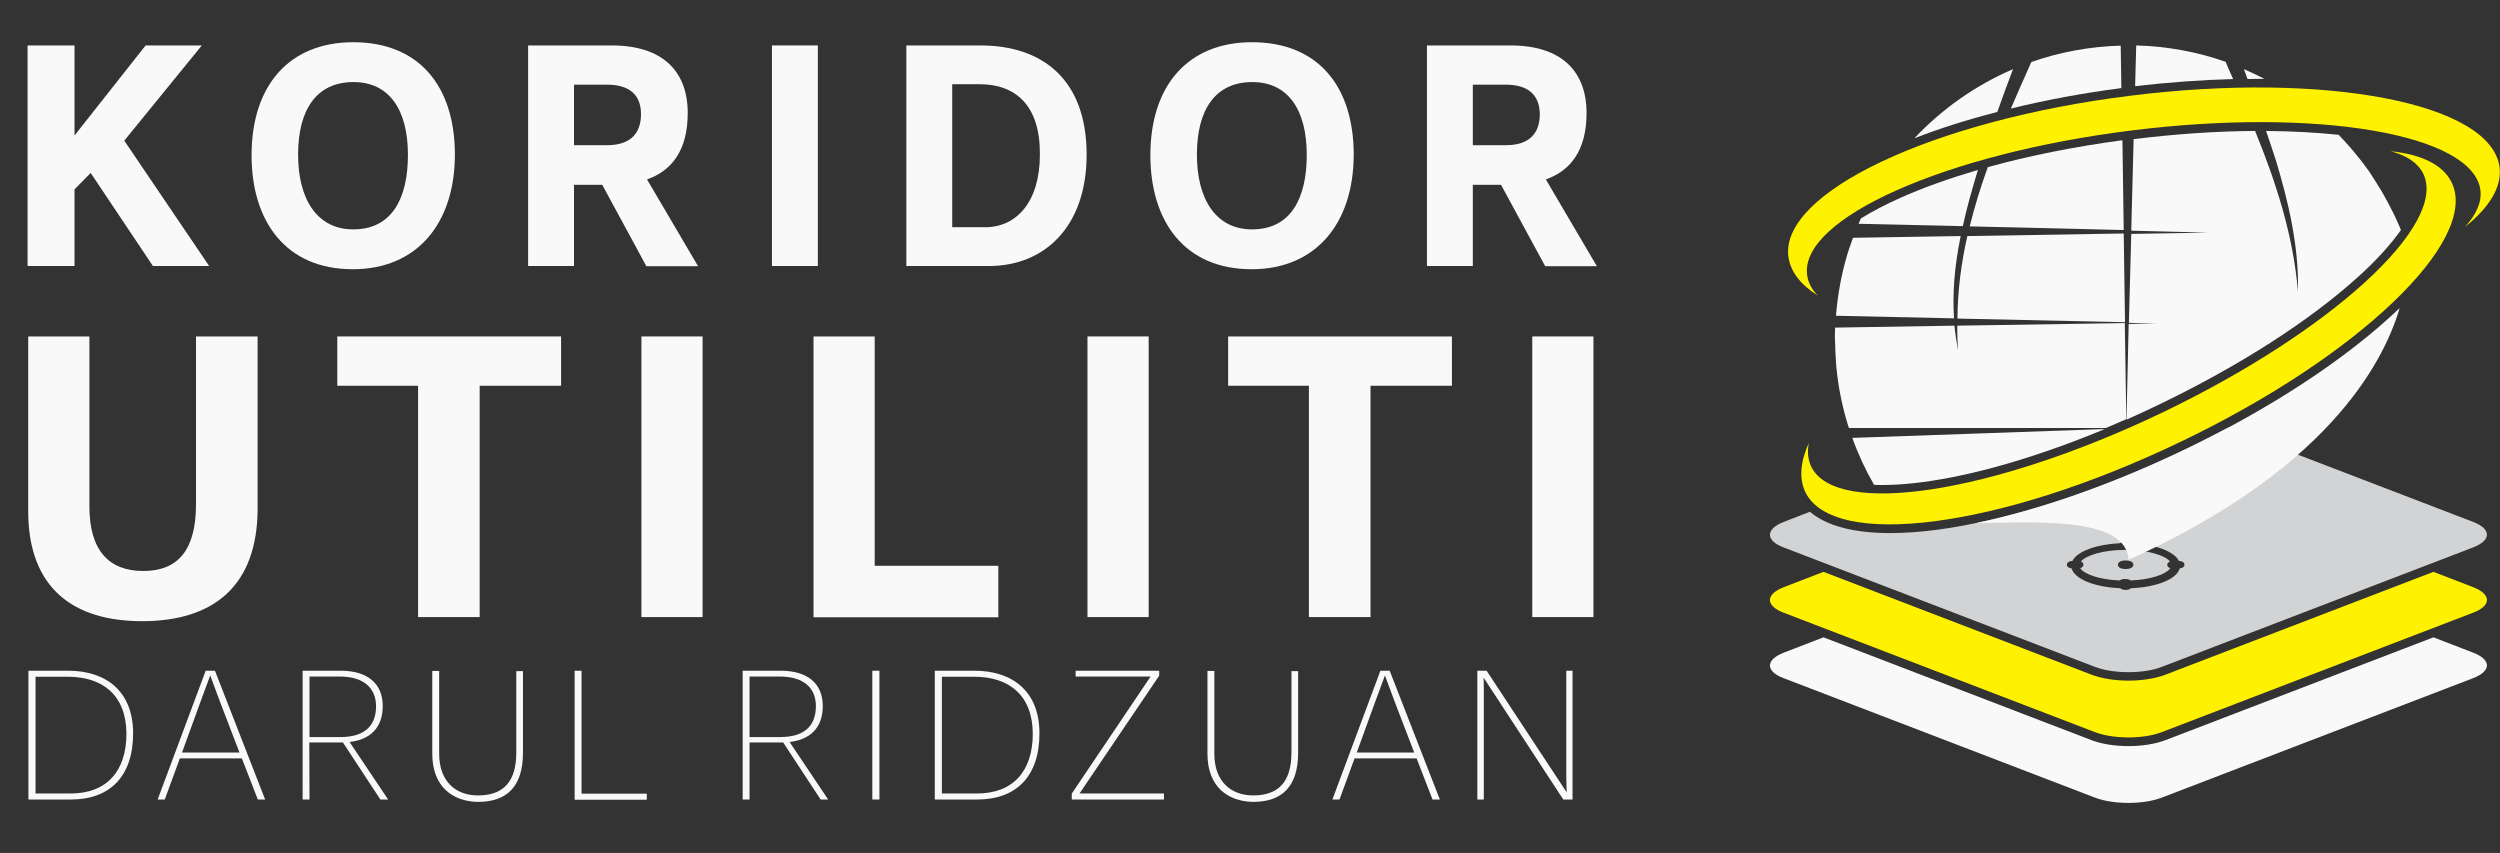
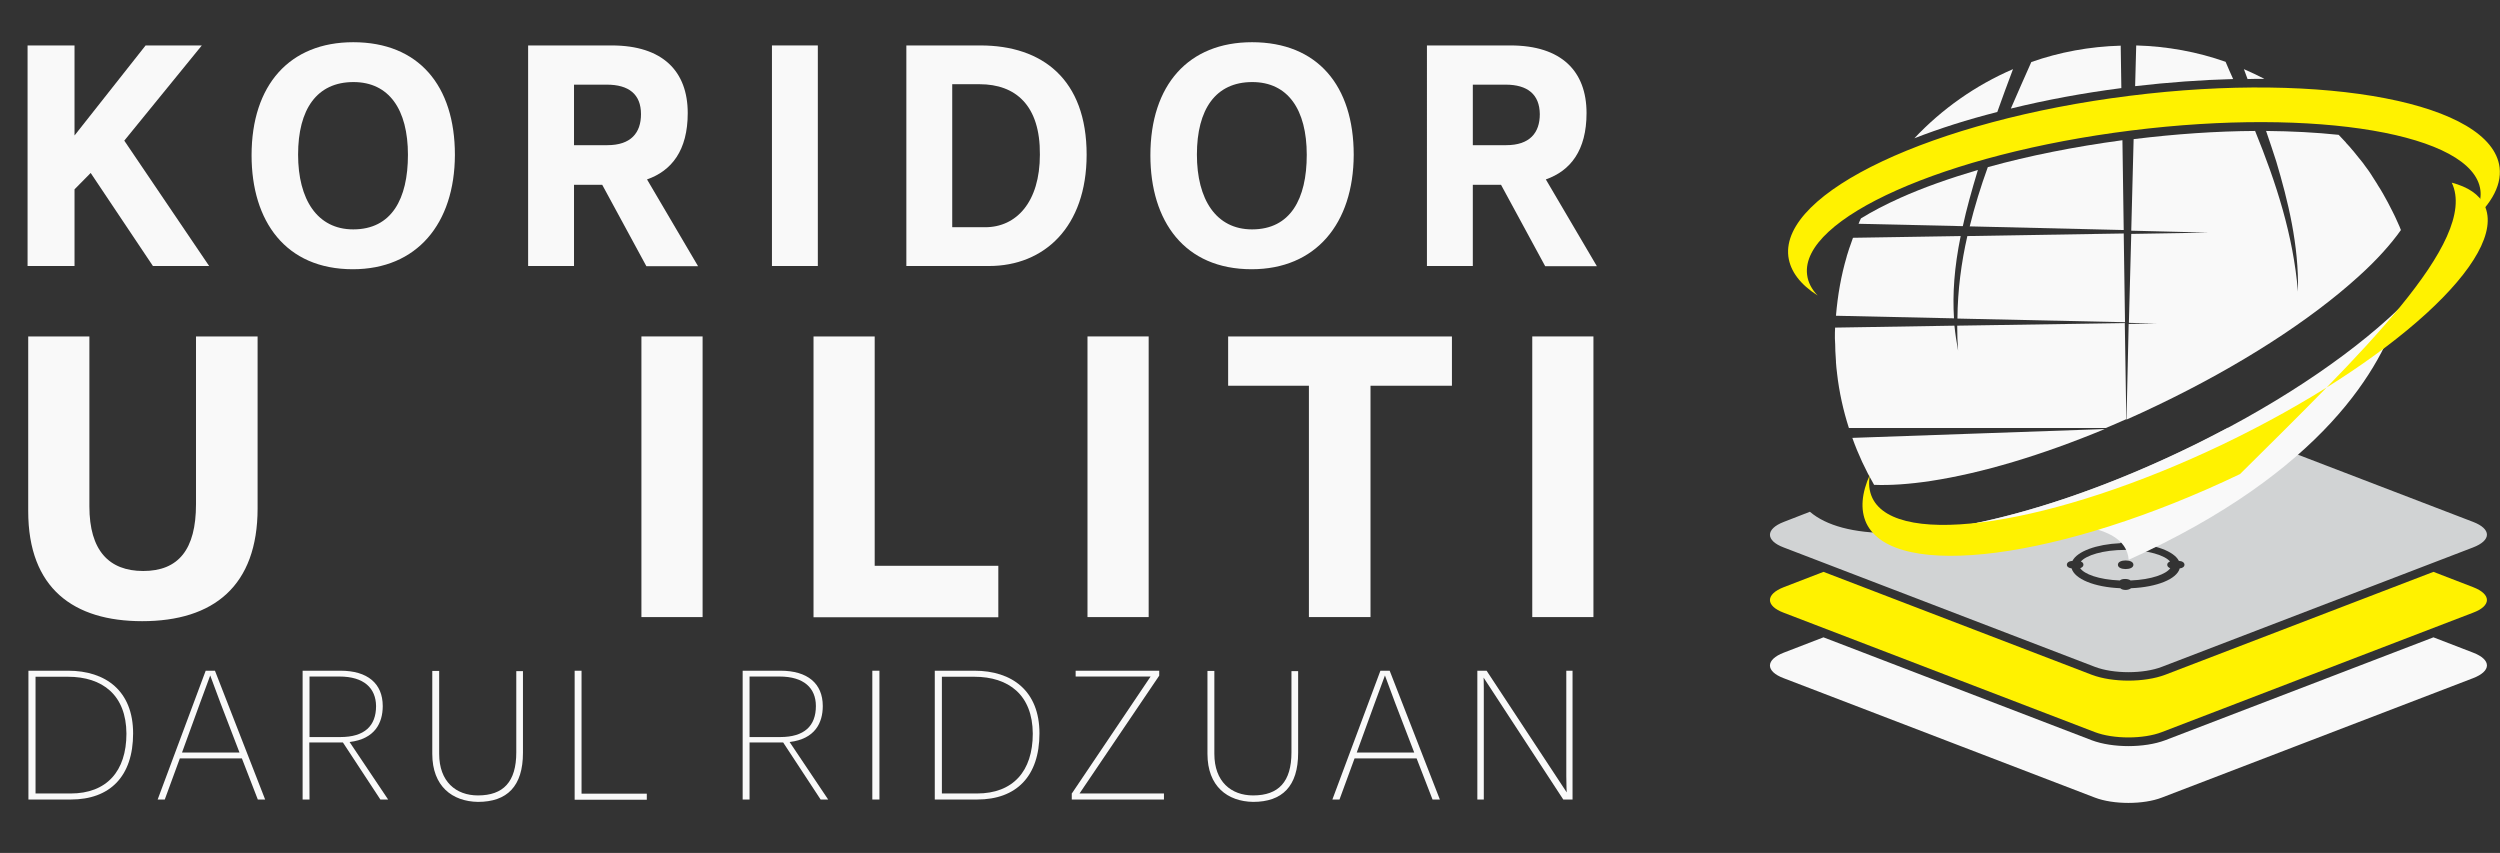
<svg xmlns="http://www.w3.org/2000/svg" version="1.1" id="Layer_1" x="0px" y="0px" viewBox="0 0 1160.7 396" style="enable-background:new 0 0 1160.7 396;" xml:space="preserve">
  <rect x="0" y="0" width="1160.7" height="396" fill="#333333" stroke="none" />
  <style type="text/css">
	.st0{enable-background:new    ;}
	.st1{fill:#F9F9F9;}
	.st2{fill:#FFF200;}
	.st3{fill:#D1D3D4;}
</style>
  <g>
    <g>
      <g class="st0">
        <path class="st1" d="M42.1,80.3l-7.5,7.6v35.6H12.8V21.1h21.8v41.8l33-41.8h26.1l-36,44.2l39.4,58.2H71L42.1,80.3z" />
        <path class="st1" d="M163.8,125c-31.2,0-47-22.3-47-52.9c0-32.7,17.7-52.5,47.2-52.5c30.4,0,47.2,20.2,47.2,52.3     C211.1,103.9,193.5,125,163.8,125z M164.1,38.1c-17,0-25.7,12.6-25.7,33.7c0,20.8,8.9,34.7,25.6,34.7c17.8,0,25.4-14.1,25.4-34.6     C189.4,50.8,180.6,38.1,164.1,38.1z" />
        <path class="st1" d="M266.5,123.5h-21.3V21.1H284c23.7,0,35.3,12,35.3,31.4c0,17.4-7.5,26.8-18.9,30.8l23.7,40.3h-24l-20.5-37.8     h-13.1V123.5z M281.7,39.3h-15.2v28.1H282c10.9,0,15.6-5.7,15.6-14.4C297.6,43.8,292,39.3,281.7,39.3z" />
        <path class="st1" d="M358.4,21.1h21.3v102.4h-21.3V21.1z" />
        <path class="st1" d="M459.2,123.5h-38.4V21.1h34.4c28.8,0,49.3,15.8,49.3,50.7C504.5,105.5,484.7,123.5,459.2,123.5z M454.8,39.1     h-12.7v66.4h15.3c14.5,0,25.4-11.7,25.4-33.7C483,48.9,471.5,39.1,454.8,39.1z" />
        <path class="st1" d="M581.1,125c-31.2,0-47-22.3-47-52.9c0-32.7,17.7-52.5,47.2-52.5c30.4,0,47.2,20.2,47.2,52.3     C628.4,103.9,610.8,125,581.1,125z M581.4,38.1c-17,0-25.7,12.6-25.7,33.7c0,20.8,8.9,34.7,25.6,34.7c17.8,0,25.4-14.1,25.4-34.6     C606.7,50.8,597.9,38.1,581.4,38.1z" />
        <path class="st1" d="M683.8,123.5h-21.3V21.1h38.8c23.7,0,35.3,12,35.3,31.4c0,17.4-7.5,26.8-18.9,30.8l23.7,40.3h-24l-20.5-37.8     h-13.1V123.5z M699,39.3h-15.2v28.1h15.5c10.9,0,15.6-5.7,15.6-14.4C714.8,43.8,709.2,39.3,699,39.3z" />
      </g>
      <g class="st0">
        <path class="st1" d="M13.1,237.3v-81.1h28.4v78.9c0,20.5,9.1,30,25,30c16.3,0,24.5-9.9,24.5-31v-77.9h28.6V236     c0,36-20.4,52.4-53.6,52.4C34.3,288.4,13.1,273.3,13.1,237.3z" />
-         <path class="st1" d="M222.7,286.5h-28.6V179.1h-37.5v-22.9h103.9v22.9h-37.8V286.5z" />
        <path class="st1" d="M297.8,156.2h28.4v130.3h-28.4V156.2z" />
        <path class="st1" d="M377.7,156.2h28.4v106.5h57.4v23.9h-85.8V156.2z" />
        <path class="st1" d="M504.9,156.2h28.4v130.3h-28.4V156.2z" />
        <path class="st1" d="M636.3,286.5h-28.6V179.1h-37.5v-22.9h103.9v22.9h-37.8L636.3,286.5L636.3,286.5z" />
        <path class="st1" d="M711.4,156.2h28.4v130.3h-28.4V156.2z" />
      </g>
      <g class="st0">
        <path class="st1" d="M32.9,371.2H13.2v-59.8h18.4c17.5,0,30.2,9.4,30.2,29.1C61.8,360.5,51,371.2,32.9,371.2z M31.5,314.2h-15     v54.2h16.3c16.7,0,25.9-10.3,25.9-27.8C58.6,322.7,47.6,314.2,31.5,314.2z" />
        <path class="st1" d="M76.5,371.2h-3.3l22.3-59.8h4.3l23.3,59.8h-3.4l-7.4-19.1H83.5L76.5,371.2z M97.6,313.6l-4.8,13l-8.3,22.8     h26.7l-8.8-22.9L97.6,313.6z" />
        <path class="st1" d="M143.7,371.2h-3.2v-59.8h17.6c12.5,0,19.6,5.9,19.6,16.4c0,7.8-3.6,15.3-15.4,16.7l17.9,26.7h-3.6     l-17.4-26.5h-0.9h-14.7L143.7,371.2L143.7,371.2z M157.6,314.1h-13.9v28.1H158c11.3,0,16.6-5.2,16.6-14.4     C174.5,319.5,169,314.1,157.6,314.1z" />
        <path class="st1" d="M200.7,350v-38.5h3.2V350c0,12.9,7.8,19.3,18,19.3c11.8,0,17.8-6.3,17.8-20v-37.7h3.1v37.9     c0,15.6-7.4,22.8-20.9,22.8C210,372.1,200.7,365.1,200.7,350z" />
        <path class="st1" d="M266.8,311.4h3.2v57.1h30.3v2.8h-33.5V311.4z" />
        <path class="st1" d="M348,371.2h-3.2v-59.8h17.6c12.5,0,19.6,5.9,19.6,16.4c0,7.8-3.6,15.3-15.4,16.7l17.9,26.7H381l-17.4-26.5     h-0.9H348V371.2z M361.9,314.1H348v28.1h14.2c11.3,0,16.6-5.2,16.6-14.4C378.8,319.5,373.3,314.1,361.9,314.1z" />
        <path class="st1" d="M405,311.4h3.3v59.8H405V311.4z" />
        <path class="st1" d="M453.7,371.2H434v-59.8h18.4c17.5,0,30.2,9.4,30.2,29.1C482.6,360.5,471.8,371.2,453.7,371.2z M452.3,314.2     h-15v54.2h16.3c16.7,0,25.9-10.3,25.9-27.8C479.4,322.7,468.4,314.2,452.3,314.2z" />
        <path class="st1" d="M497.5,368.6l36.7-54.5h-34.8v-2.7h38.8v2.3l-37,54.7h39.2v2.8h-42.8v-2.6L497.5,368.6L497.5,368.6z" />
        <path class="st1" d="M560.6,350v-38.5h3.2V350c0,12.9,7.8,19.3,18,19.3c11.8,0,17.8-6.3,17.8-20v-37.7h3.1v37.9     c0,15.6-7.4,22.8-20.9,22.8C569.9,372.1,560.6,365.1,560.6,350z" />
        <path class="st1" d="M621.9,371.2h-3.3l22.3-59.8h4.3l23.3,59.8h-3.4l-7.4-19.1h-28.8L621.9,371.2z M643,313.6l-4.8,13l-8.3,22.8     h26.7l-8.8-22.9L643,313.6z" />
        <path class="st1" d="M685.9,311.4h4.3l37.2,56.5c0,0-0.2-3-0.2-7.5v-49h2.9v59.8h-4.3l-37-56.6c0,0,0.1,2,0.1,4.9v51.7h-3V311.4z     " />
      </g>
    </g>
    <g>
      <g>
        <path class="st1" d="M1148.2,303l-18.4-7.1l-124.6,47.8c-4.8,1.8-10.9,2.7-17,2.7s-12.2-0.9-17-2.7l-124.6-47.8l-18.4,7.1     c-8.6,3.3-8.6,8.7,0,11.9l144.4,55.4c8.6,3.3,22.6,3.3,31.1,0l144.4-55.4C1156.8,311.6,1156.8,306.3,1148.2,303z" />
        <path class="st2" d="M1148.2,272.6l-18.4-7.1l-124.6,47.8c-4.8,1.8-10.9,2.7-17,2.7s-12.2-0.9-17-2.7l-124.6-47.8l-18.4,7.1     c-8.6,3.3-8.6,8.7,0,11.9l144.4,55.4c8.6,3.3,22.6,3.3,31.1,0l144.4-55.4C1156.8,281.3,1156.8,275.9,1148.2,272.6z" />
        <g>
          <path class="st3" d="M1006.2,262.2c0-0.7,0.5-1.2,1.3-1.5c-2.3-2.8-10.1-5.4-20.7-5.4c-10.6,0-18.3,2.6-20.7,5.4      c0.8,0.3,1.2,0.8,1.2,1.5s-0.6,1.3-1.5,1.6c1.8,2.7,8.5,5.3,18.4,5.7c0.5-0.5,1.4-0.7,2.5-0.7s2,0.3,2.5,0.7      c9.8-0.4,16.6-3,18.4-5.7C1006.8,263.5,1006.2,263,1006.2,262.2z M986.9,264.2c-1.8,0-3.6-0.6-3.6-2s1.8-2,3.6-2s3.6,0.6,3.6,2      S988.7,264.2,986.9,264.2z" />
          <path class="st3" d="M1148.2,242.3l-113.9-43.7c-6.8,3.6-13.8,7.2-21,10.6c-40.5,19.3-81,32.4-114.2,36.8      c-7.8,1-15,1.5-21.6,1.5c-16.9,0-29.6-3.4-37.2-9.9l-12.1,4.7c-8.6,3.3-8.6,8.7,0,11.9l144.4,55.4c8.6,3.3,22.6,3.3,31.1,0      l144.4-55.4C1156.8,250.9,1156.8,245.6,1148.2,242.3z M1012,263.9c-1.3,4.9-10.5,8.7-22.6,9.2c-0.6,0.5-1.6,0.8-2.5,0.8      s-1.9-0.2-2.5-0.8c-12.1-0.5-21.2-4.3-22.6-9.2c-1.4-0.2-2.2-0.8-2.2-1.7c0-1,1-1.7,2.6-1.8c2.2-4.4,11.1-7.7,22.1-8.2      c0.5-0.5,1.4-0.8,2.6-0.8s2.1,0.3,2.6,0.8c11.1,0.5,19.9,3.8,22.1,8.2c1.6,0.1,2.6,0.8,2.6,1.8      C1014.2,263.1,1013.3,263.8,1012,263.9z" />
        </g>
      </g>
      <g>
        <path class="st1" d="M1051.3,36.6c-3.1-1.6-6.3-3.1-9.5-4.5c0.6,1.5,1.1,3.1,1.7,4.6C1046.1,36.6,1048.7,36.6,1051.3,36.6z" />
        <path class="st1" d="M1036.8,36.7c-1.2-2.7-2.4-5.3-3.5-8c-13-4.6-27-7.2-41.5-7.6L991.3,40C1006.8,38.2,1022.1,37.1,1036.8,36.7     z" />
        <path class="st1" d="M987.3,194.8c4.8-2.1,9.7-4.4,14.5-6.7c37.6-18,70.8-39.3,93.5-60c8.3-7.5,14.8-14.8,19.4-21.3     c-0.4-1.1-0.9-2.2-1.4-3.3c-0.2-0.4-0.3-0.7-0.5-1.1c-0.5-1.2-1.1-2.4-1.7-3.6c-0.1-0.3-0.3-0.5-0.4-0.8     c-0.6-1.2-1.2-2.4-1.8-3.5c-0.1-0.1-0.1-0.3-0.2-0.4c-0.7-1.3-1.4-2.5-2.1-3.8c-0.1-0.2-0.3-0.5-0.4-0.7     c-0.7-1.2-1.4-2.4-2.2-3.6c-0.1-0.2-0.3-0.5-0.4-0.7c-0.8-1.2-1.5-2.4-2.3-3.6c-0.1-0.2-0.2-0.3-0.3-0.5     c-0.8-1.3-1.7-2.5-2.6-3.7l0,0c-0.9-1.3-1.9-2.6-2.9-3.8l-0.1-0.1c-1-1.2-1.9-2.4-2.9-3.6c-0.1-0.1-0.1-0.2-0.2-0.2     c-1-1.2-2-2.4-3.1-3.5c0-0.1-0.1-0.1-0.1-0.2c-1.1-1.2-2.2-2.4-3.3-3.5c-10.5-1.1-21.8-1.7-33.7-1.8c1.7,5,3.3,9.7,4.7,14.1     c5.4,18.1,10.6,38.9,10.1,60.5c-2.2-26.2-10.1-50.5-19.9-74.6c-17.9,0.1-36.9,1.4-56.4,3.8l-1.1,42.5l35.9,0.9l-35.9,0.6     l-1.1,41.3l12.8,0.3l-12.9,0.2L987.3,194.8z" />
        <path class="st1" d="M852.1,162.3c0,0.2,0,0.4,0,0.5c0.1,1.6,0.2,3.3,0.3,4.9c0,0.2,0,0.3,0,0.5c0.1,1.7,0.3,3.4,0.5,5v0.1     c1,8.8,2.9,17.3,5.5,25.4h119.3c3.2-1.3,6.3-2.7,9.5-4.1l-0.7-44.6l-77.8,1.2c0,3.8,0.1,7.7,0.4,11.6c-0.7-3.9-1.3-7.7-1.7-11.6     l-55.4,0.9c-0.1,1.6-0.1,3.2-0.1,4.9c0,0,0,0,0,0.1l0,0C852,159,852.1,160.7,852.1,162.3z" />
        <path class="st1" d="M860,203.3c2.7,7.6,6.1,14.9,10.1,21.8c7.5,0.3,16.4-0.3,26.3-1.8c23.7-3.6,51.7-12,80.8-24.1L860,203.3z" />
        <path class="st1" d="M1113.7,143.4c-24.2,23.1-59.8,46.5-100.3,65.8c-33.4,16-66.8,27.6-96.1,33.7c31-0.6,69.6-2.6,71,17     c90.8-41,117.8-89.9,125.8-116.8C1113.9,143.2,1113.8,143.3,1113.7,143.4z" />
        <path class="st1" d="M910.3,109.6l-50,0.8c-0.5,1.3-0.9,2.6-1.4,4c-0.1,0.3-0.2,0.5-0.3,0.8c-0.4,1.3-0.8,2.5-1.2,3.8v0.1     c-2.6,8.8-4.2,18-5,27.5l54.8,1.2C906.5,136.4,907.3,124.3,910.3,109.6z" />
        <path class="st1" d="M984.9,40.9l-0.3-19.7c-14.5,0.4-28.4,3-41.5,7.6c-3.2,7.2-6.4,14.4-9.5,21.6     C949.9,46.4,967.1,43.2,984.9,40.9z" />
        <path class="st1" d="M922.9,77.6c-3.3,9.1-6.1,18.2-8.4,27.5l71.5,1.7l-0.6-41.7C963.1,68.1,942,72.3,922.9,77.6z" />
        <path class="st1" d="M927.3,52c2.2-6.3,4.7-12.9,7.3-19.9c-17.4,7.5-33,18.5-45.8,32.1C900.6,59.6,913.5,55.5,927.3,52z" />
        <path class="st1" d="M882.2,91.9c-6.9,3.1-13,6.3-18.2,9.5c-0.4,0.8-0.8,1.7-1.1,2.5l48.4,1.1c1.7-7.9,4.1-16.5,7-26.1     C905.1,82.8,892.9,87.1,882.2,91.9z" />
        <path class="st1" d="M908.8,147.9l77.8,1.7l-0.6-41.2l-72.6,1.2C910.6,121.9,908.9,134.7,908.8,147.9z" />
      </g>
-       <path class="st2" d="M1138.3,84.8c-4-8.3-14-13.1-28.4-14.6c7.5,2,12.7,5.4,15.2,10.5c11.4,23.8-43.1,73.4-121.5,111    c-78.5,37.5-151.3,48.7-162.7,24.9c-1.5-3.2-1.9-6.8-1.1-10.9c-3.9,8.6-4.6,16.3-1.7,22.6c12.9,27.1,90.6,16.9,173.5-22.8    C1094.5,166,1151.2,111.9,1138.3,84.8z" />
+       <path class="st2" d="M1138.3,84.8c7.5,2,12.7,5.4,15.2,10.5c11.4,23.8-43.1,73.4-121.5,111    c-78.5,37.5-151.3,48.7-162.7,24.9c-1.5-3.2-1.9-6.8-1.1-10.9c-3.9,8.6-4.6,16.3-1.7,22.6c12.9,27.1,90.6,16.9,173.5-22.8    C1094.5,166,1151.2,111.9,1138.3,84.8z" />
      <path class="st2" d="M1160.5,77.7c1.1,9.1-4.7,18.6-16,27.6c5.2-5.7,7.8-11.5,7.1-17c-3.3-26.1-75.9-38.5-162.2-27.7    S835.8,101.4,839,127.5c0.4,3.5,2.1,6.8,4.9,9.7c-8-5.1-12.7-11.2-13.6-18.1c-3.7-29.8,67.2-63.2,158.3-74.6    C1079.9,33,1156.8,47.9,1160.5,77.7z" />
    </g>
  </g>
</svg>